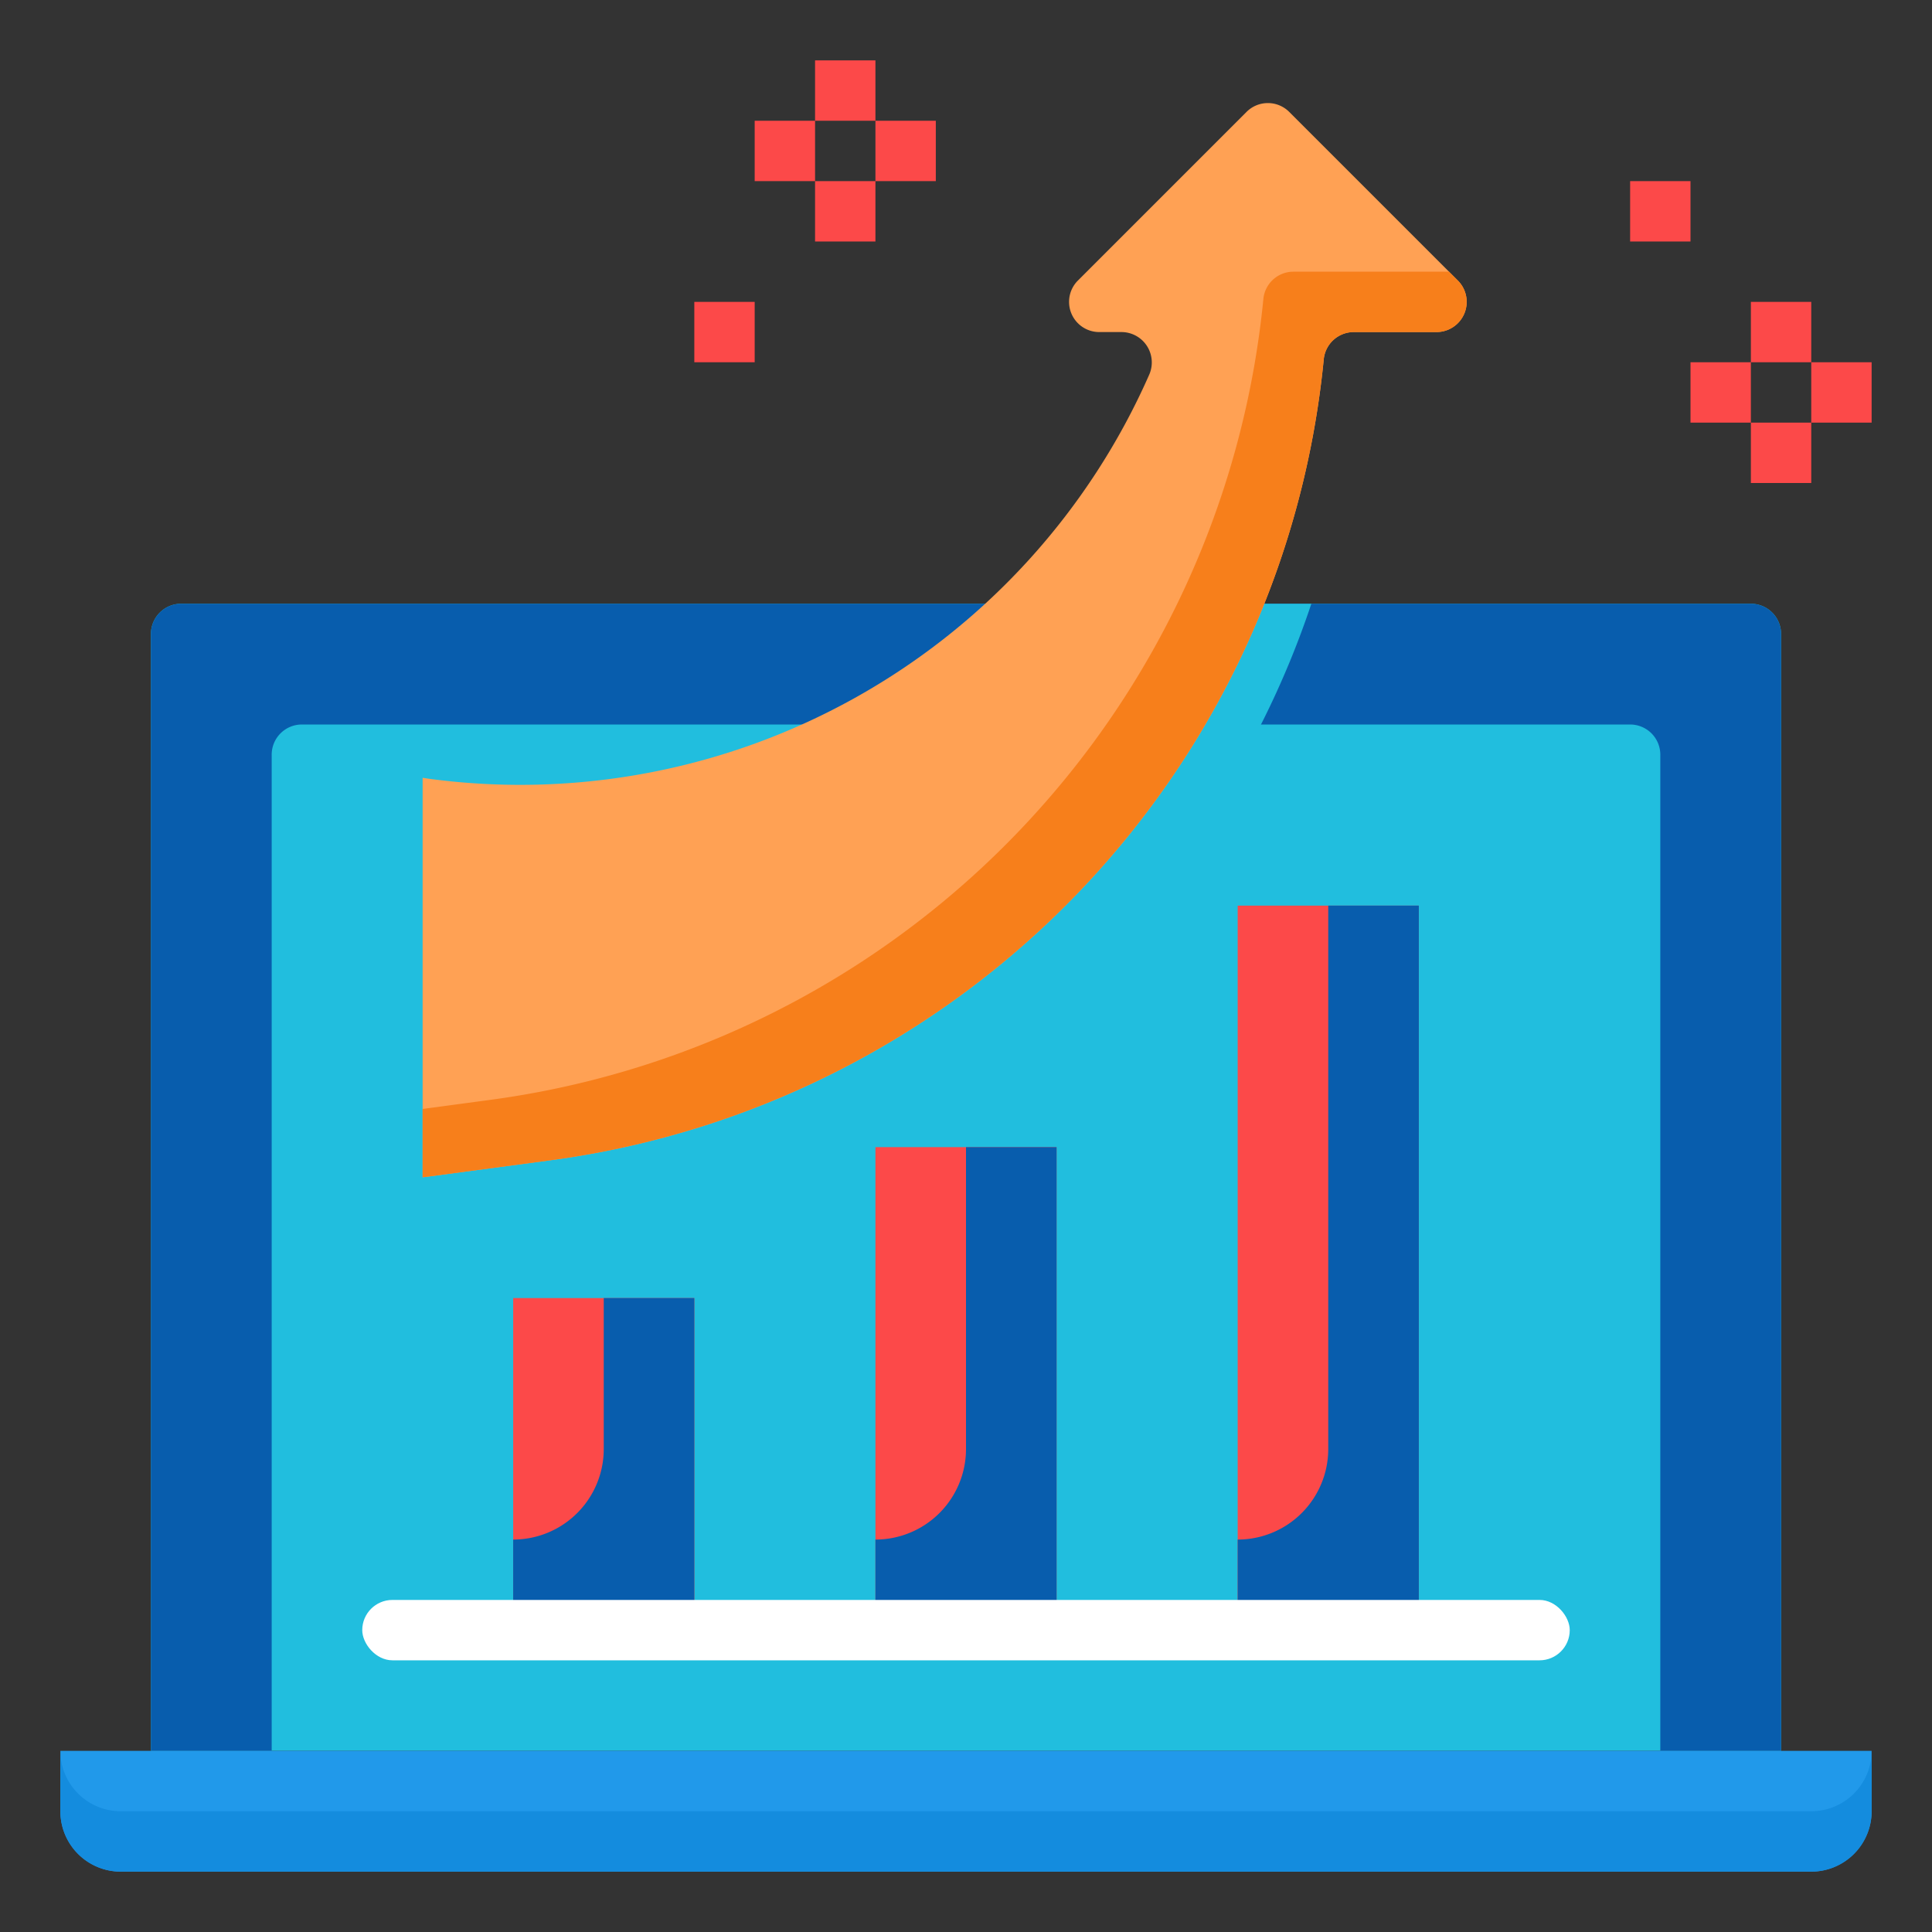
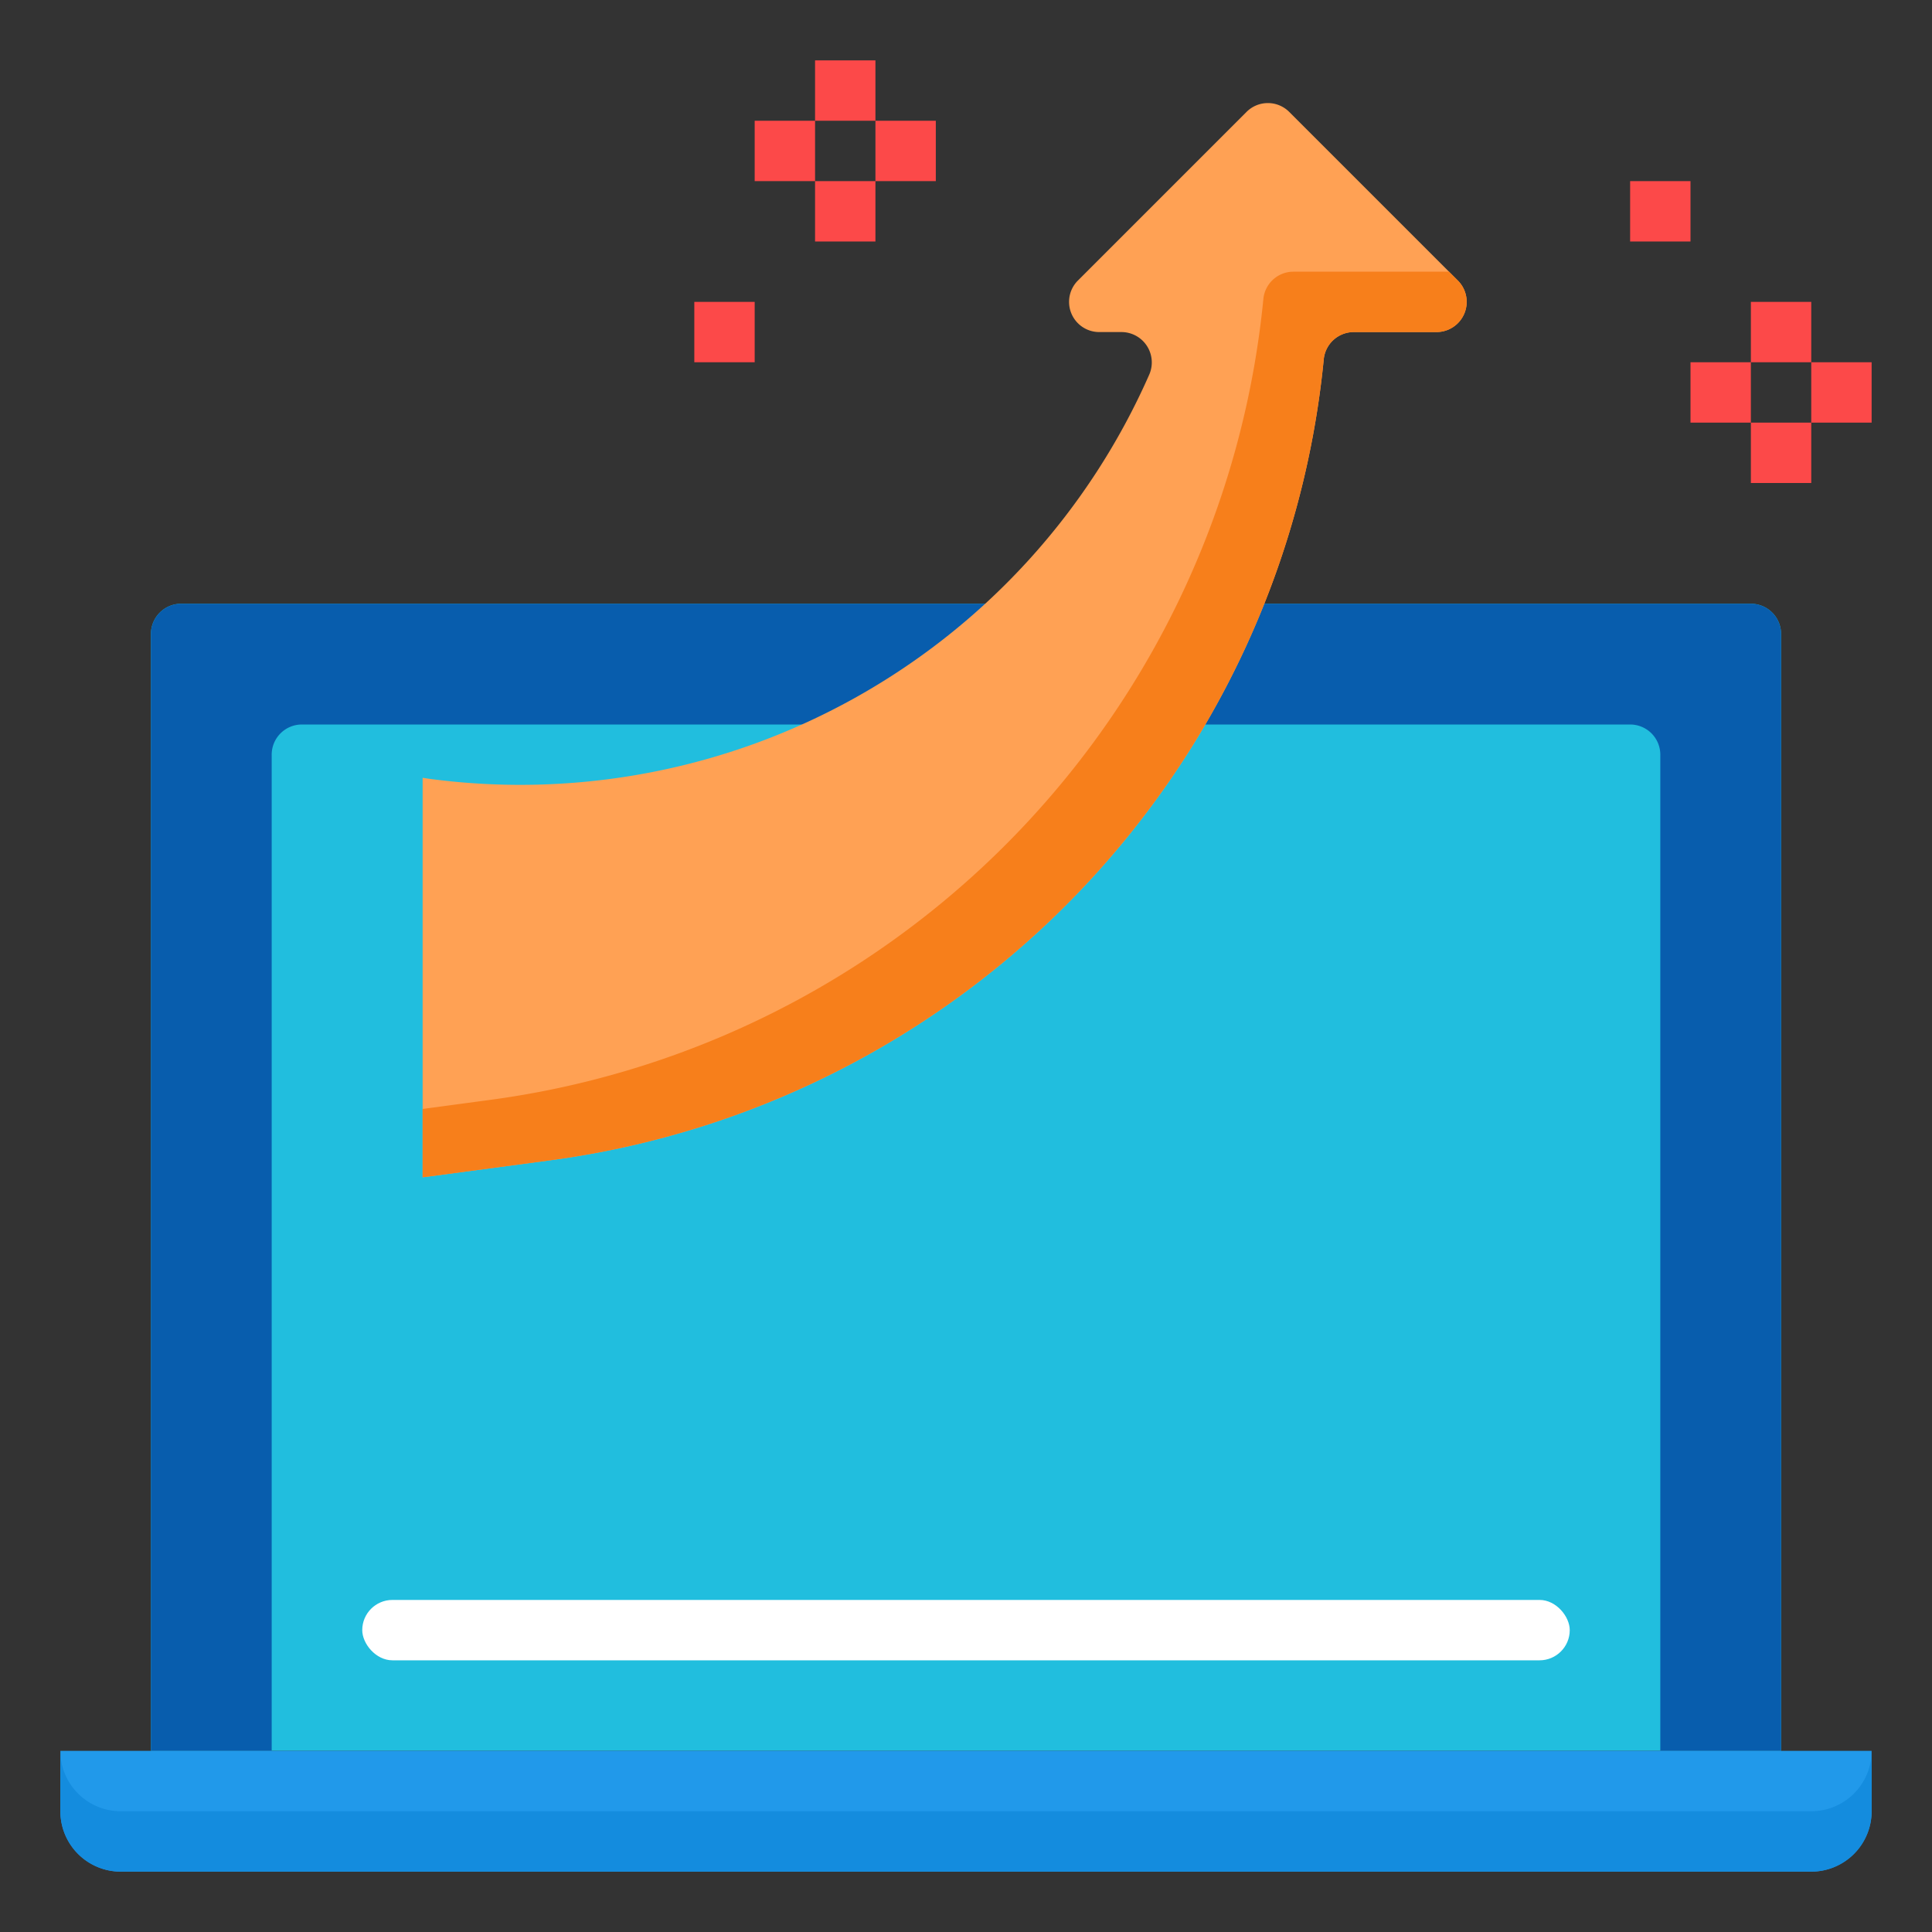
<svg xmlns="http://www.w3.org/2000/svg" version="1.1" width="512" height="512" x="0" y="0" viewBox="0 0 64 64" style="enable-background:new 0 0 512 512" xml:space="preserve" class="">
  <rect x="0" y="0" width="64" height="64" fill="#333333" stroke="none" />
  <g>
    <path fill="#21bede" d="M6 20h52a1 1 0 0 1 1 1v37H5V21a1 1 0 0 1 1-1z" opacity="1" data-original="#ccedff" class="" />
    <path fill="#085dad" d="M5 21v37h4V25a1 1 0 0 1 1-1h44a1 1 0 0 1 1 1v33h4V21a1 1 0 0 0-1-1H6a1 1 0 0 0-1 1z" opacity="1" data-original="#bde8ff" class="" />
-     <path fill="#21bede" d="M14 56.586h38a1 1 0 0 0 0-2h-4v-23h-6v23h-6v-15h-6v15h-6v-10h-6v10h-4a1 1 0 0 0 0 2zM43.44 20h-8.251a22.69 22.69 0 0 1-19.961 7.382l-.228-.03v13.234l4.228-.564A29.672 29.672 0 0 0 43.44 20z" opacity="1" data-original="#2199ea20" class="" />
-     <path fill="#fc4949" d="M17 43h6v11h-6zM29 38h6v16h-6zM41 30h6v24h-6z" opacity="1" data-original="#fc4949" />
    <path fill="#ffa154" d="m41.293 3.707-5.586 5.586A1 1 0 0 0 36.414 11h.737a1.006 1.006 0 0 1 .918 1.412A22.766 22.766 0 0 1 14.228 25.8L14 25.766V39l4.228-.564A29.692 29.692 0 0 0 43.85 11.913a1 1 0 0 1 .991-.913h2.745a1 1 0 0 0 .707-1.707l-5.586-5.586a1 1 0 0 0-1.414 0z" opacity="1" data-original="#ffa154" class="" />
    <path fill="#f77f1b" d="M48 9h-5.159a1 1 0 0 0-.991.913 29.692 29.692 0 0 1-25.622 26.523l-2.228.3V39l4.228-.564A29.692 29.692 0 0 0 43.85 11.913a1 1 0 0 1 .991-.913h2.745a1 1 0 0 0 .707-1.707z" opacity="1" data-original="#f77f1b" />
-     <path fill="#085dad" d="M20 43v5a3 3 0 0 1-3 3v3h6V43zM32 38v10a3 3 0 0 1-3 3v3h6V38zM44 30v18a3 3 0 0 1-3 3v3h6V30z" opacity="1" data-original="#f93232" class="" />
    <path fill="#2199ea" d="M4 62h56a2 2 0 0 0 2-2v-2H2v2a2 2 0 0 0 2 2z" opacity="1" data-original="#2199ea" class="" />
    <path fill="#148cde" d="M60 60H4a2 2 0 0 1-2-2v2a2 2 0 0 0 2 2h56a2 2 0 0 0 2-2v-2a2 2 0 0 1-2 2z" opacity="1" data-original="#148cde" class="" />
    <rect width="40" height="2" x="12" y="53" fill="#ffffff" rx="1" opacity="1" data-original="#ffffff" />
    <g fill="#fc4949">
      <path d="M27 2h2v2h-2zM29 4h2v2h-2zM27 6h2v2h-2zM25 4h2v2h-2zM23 10h2v2h-2zM60 12h2v2h-2zM58 14h2v2h-2zM56 12h2v2h-2zM58 10h2v2h-2zM54 6h2v2h-2z" fill="#fc4949" opacity="1" data-original="#fc4949" />
    </g>
  </g>
</svg>